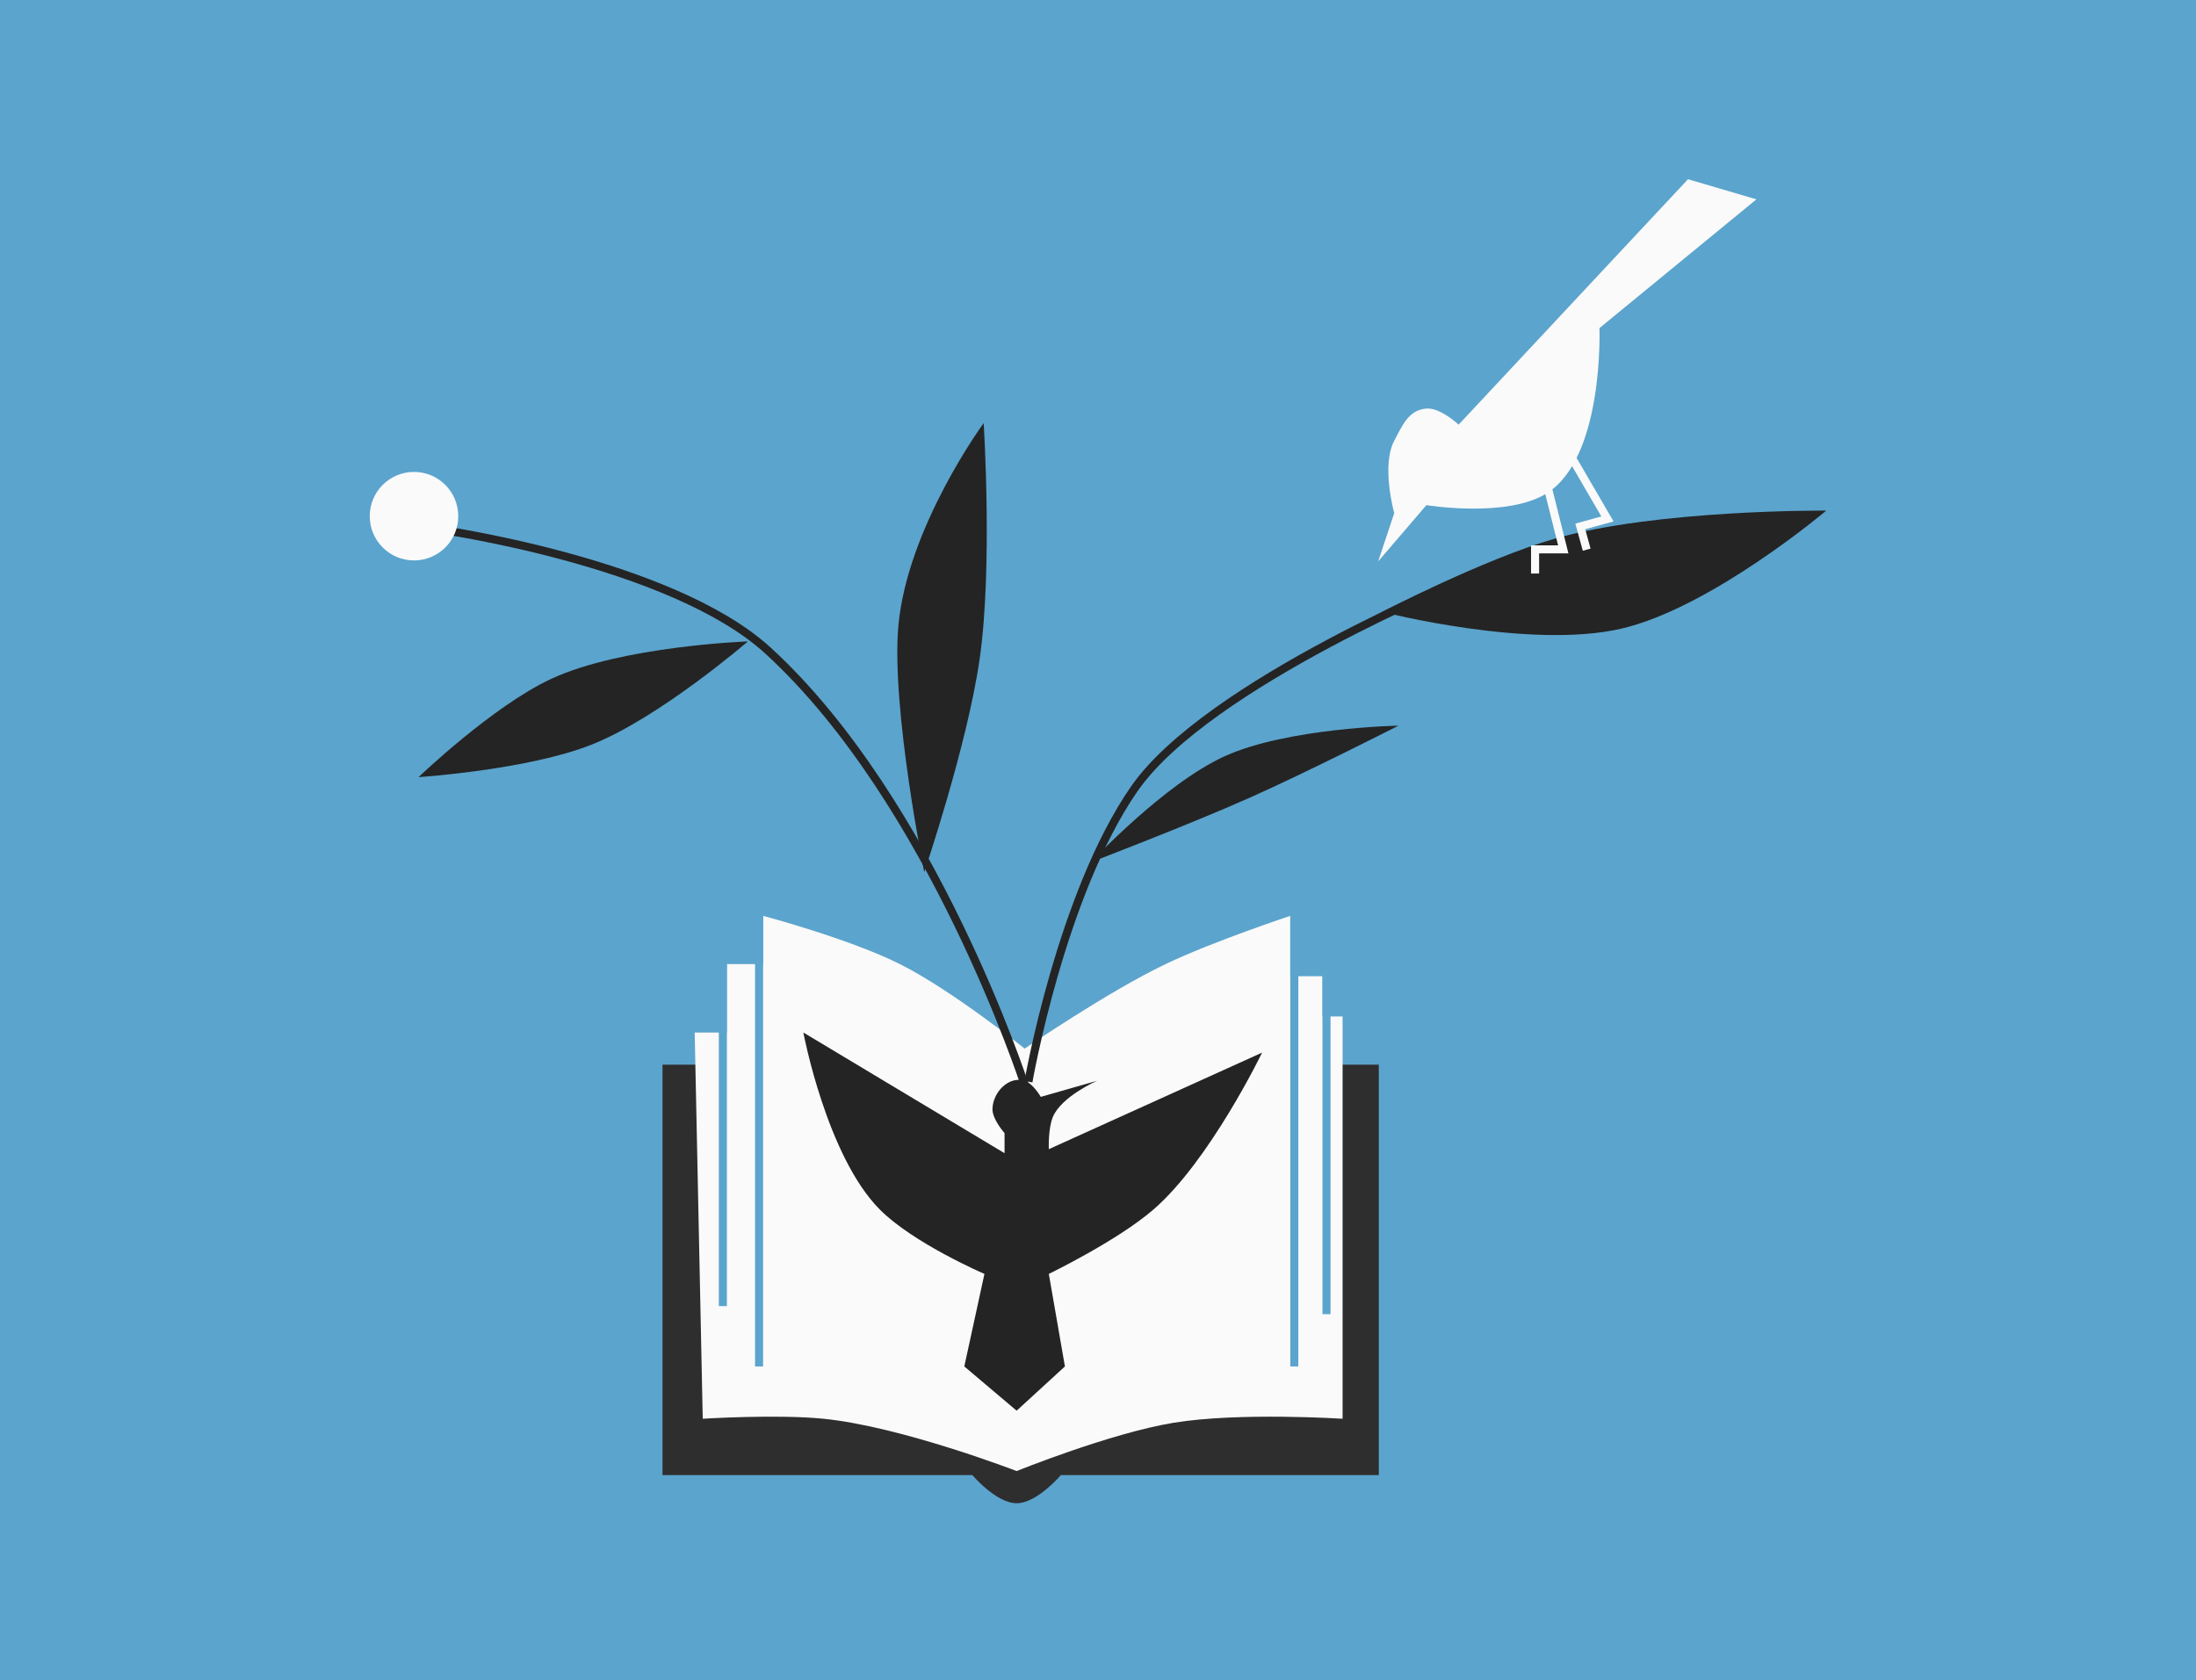
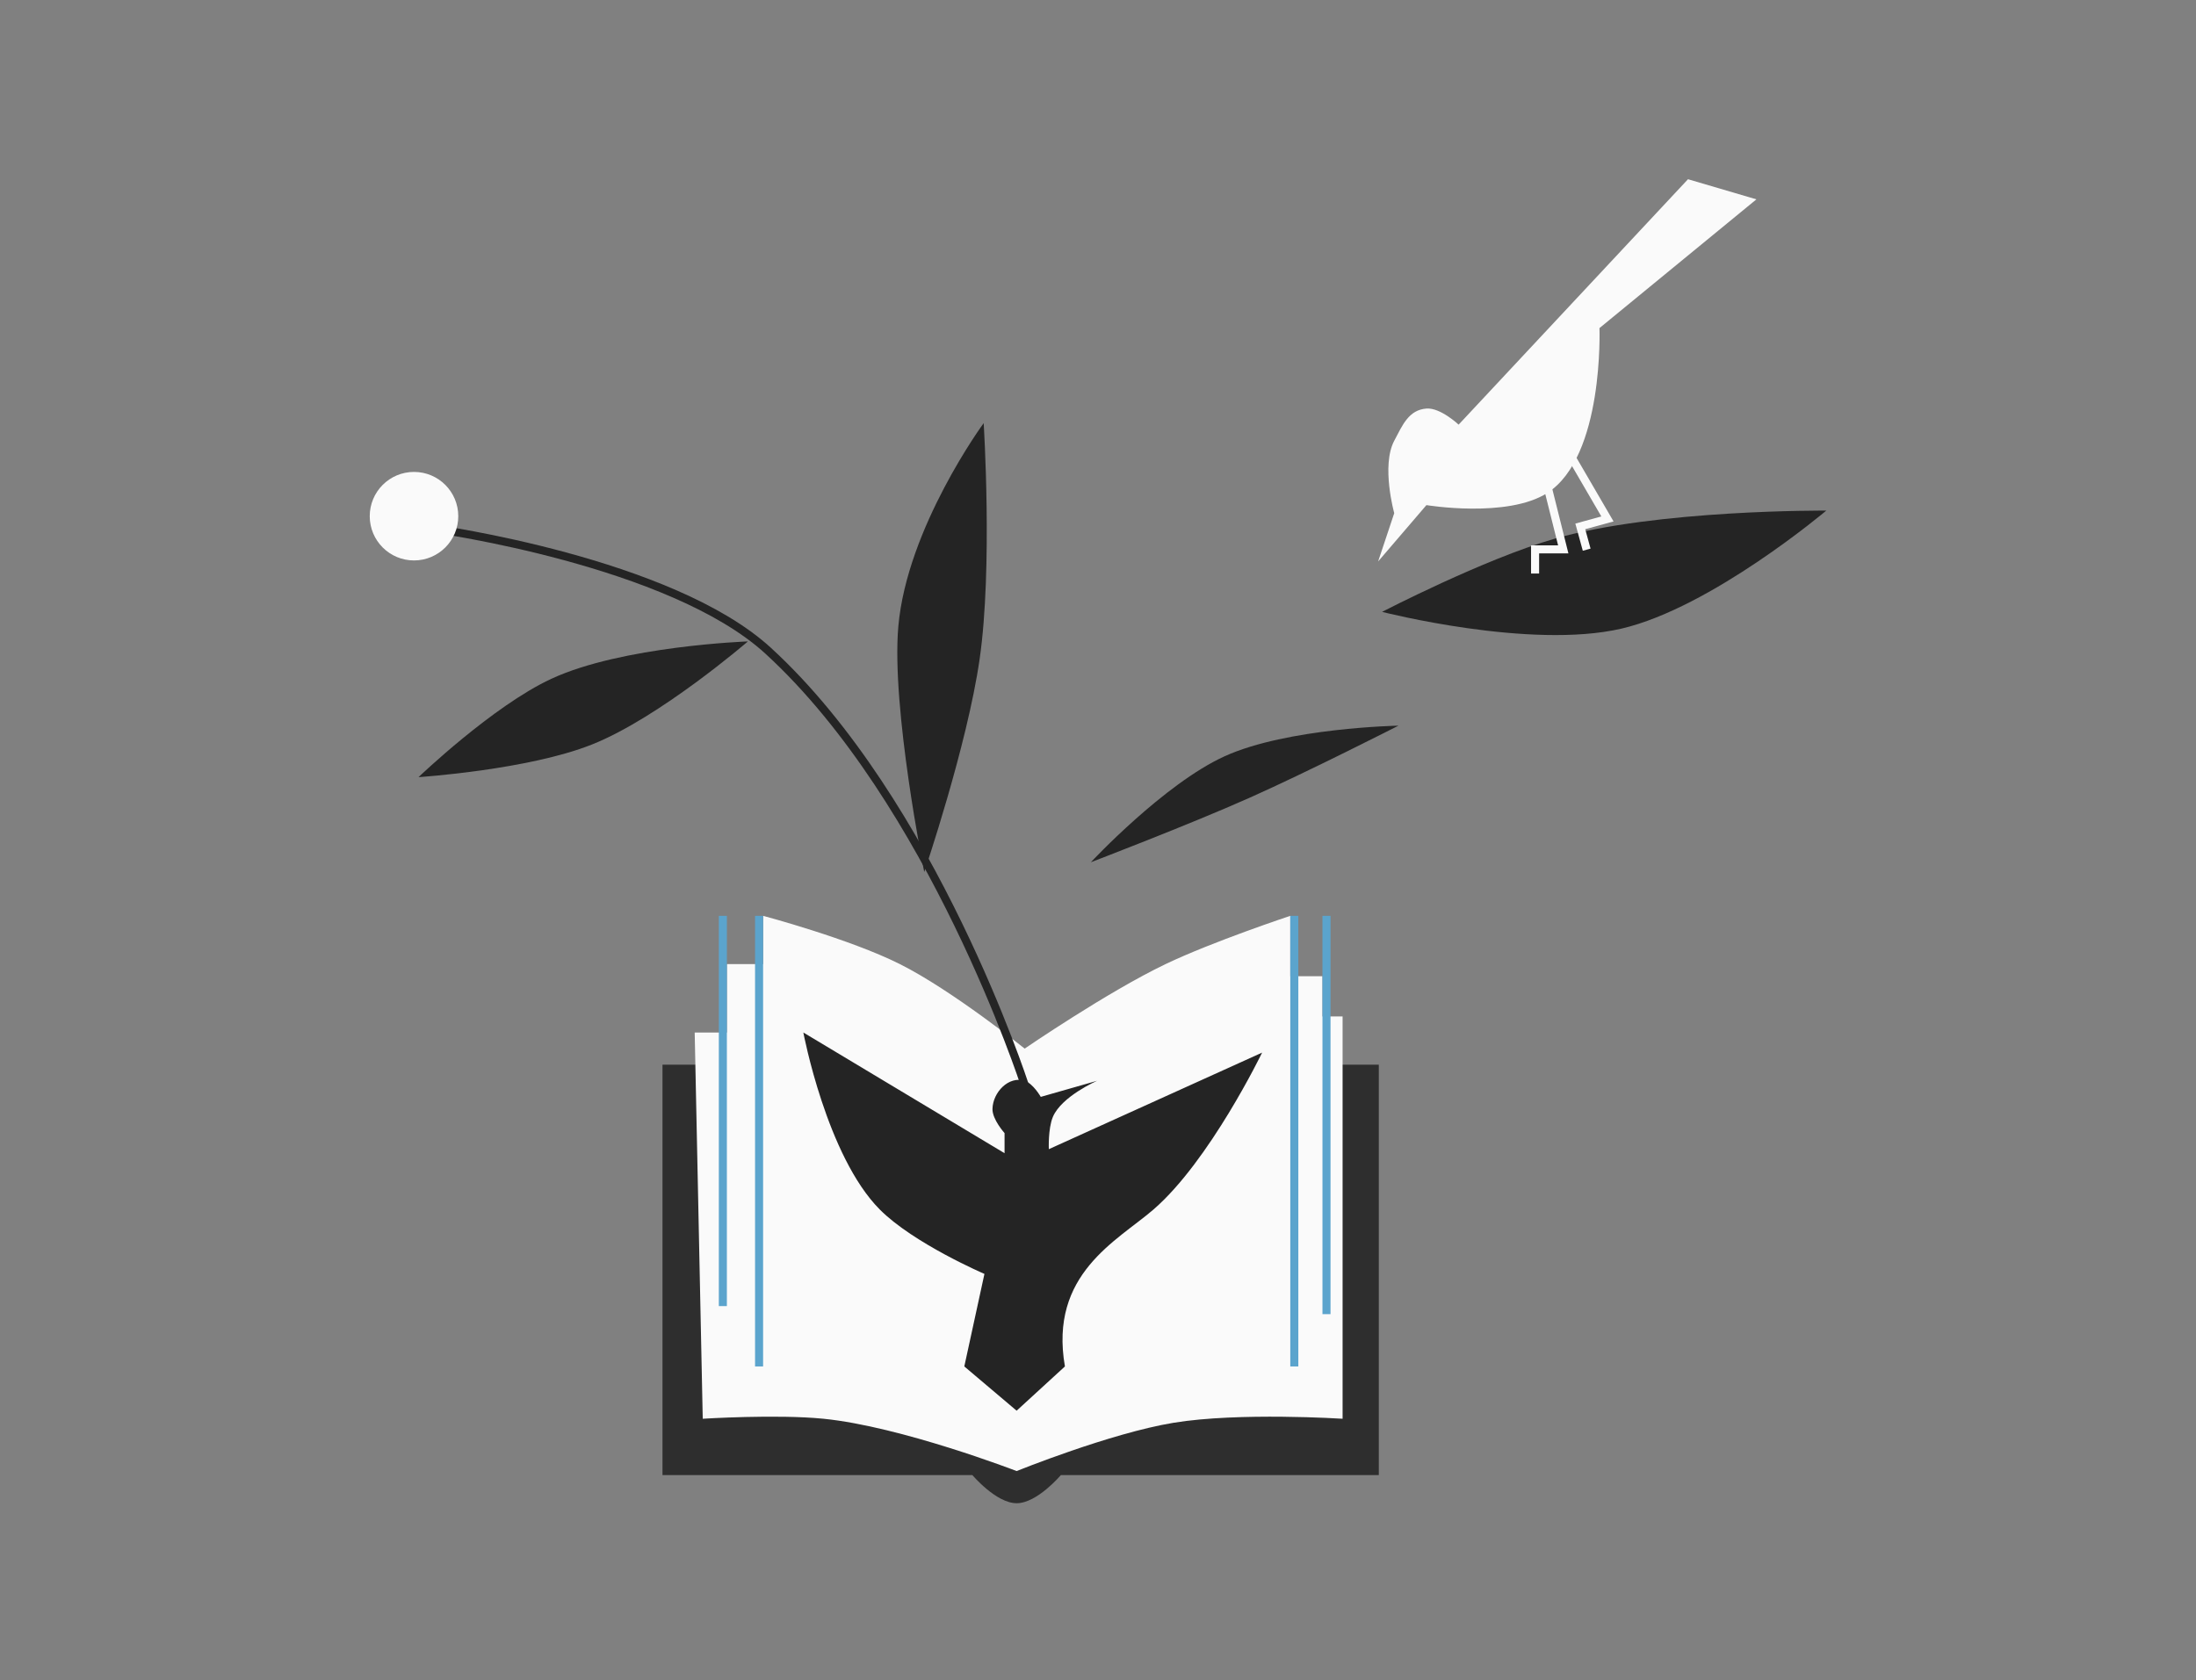
<svg xmlns="http://www.w3.org/2000/svg" width="392" height="300" viewBox="0 0 392 300" fill="none">
  <rect x="0" y="0" width="392" height="300" fill="#808080" stroke="none" />
  <g clip-path="url(#clip0)">
-     <rect width="392" height="300" fill="#5BA4CD" />
    <path d="M246.126 190.096H118.26V263.367H173.573C173.573 263.367 177.817 268.396 181.474 268.396C185.132 268.396 189.376 263.367 189.376 263.367H246.126V190.096Z" fill="#2E2E2E" />
    <path d="M129.754 184.352H124.007L125.444 253.313C125.444 253.313 138.62 252.478 146.994 253.313C160.876 254.697 181.475 262.652 181.475 262.652C181.475 262.652 198.195 255.891 209.49 254.031C221.12 252.117 239.661 253.313 239.661 253.313V181.478H236.069V174.295H230.322V163.52C230.322 163.52 216.466 168.116 208.054 172.14C197.724 177.08 182.911 187.225 182.911 187.225C182.911 187.225 170.032 176.849 160.643 172.14C151.601 167.605 136.219 163.52 136.219 163.52V172.14H129.754V184.352Z" fill="#FAFAFA" />
-     <path d="M179.319 205.9L143.402 184.35C143.402 184.35 147.564 206.43 157.05 215.957C163.093 222.026 175.728 227.451 175.728 227.451L172.136 243.973L181.474 251.874L190.095 243.973L187.221 227.451C187.221 227.451 199.42 221.559 205.898 215.957C215.964 207.253 225.294 187.941 225.294 187.941L187.221 205.182C187.221 205.182 187.07 201.523 187.939 199.435C189.473 195.754 195.841 192.97 195.841 192.97L185.784 195.843C185.784 195.843 184.422 193.456 182.911 192.97C180.072 192.056 177.227 195.017 177.164 197.998C177.124 199.88 179.319 202.308 179.319 202.308V205.9Z" fill="#242424" />
+     <path d="M179.319 205.9L143.402 184.35C143.402 184.35 147.564 206.43 157.05 215.957C163.093 222.026 175.728 227.451 175.728 227.451L172.136 243.973L181.474 251.874L190.095 243.973C187.221 227.451 199.42 221.559 205.898 215.957C215.964 207.253 225.294 187.941 225.294 187.941L187.221 205.182C187.221 205.182 187.07 201.523 187.939 199.435C189.473 195.754 195.841 192.97 195.841 192.97L185.784 195.843C185.784 195.843 184.422 193.456 182.911 192.97C180.072 192.056 177.227 195.017 177.164 197.998C177.124 199.88 179.319 202.308 179.319 202.308V205.9Z" fill="#242424" />
    <path d="M182.911 193.692C182.911 193.692 166.516 143.132 137.131 116.197C119.712 100.229 77.613 94.422 77.613 94.422" stroke="#242424" stroke-width="1.437" />
-     <path d="M261.974 103.131C261.974 103.131 215.521 122.002 202.456 140.874C189.391 159.746 183.584 193.134 183.584 193.134" stroke="#242424" stroke-width="1.437" />
    <path d="M98.406 121.203C87.961 126.053 74.71 138.754 74.71 138.754C74.71 138.754 94.266 137.479 105.706 132.913C117.796 128.087 133.506 114.522 133.506 114.522C133.506 114.522 111.061 115.327 98.406 121.203Z" fill="#242424" />
    <path d="M160.358 111.842C159.074 126.425 164.984 155.695 164.984 155.695C164.984 155.695 172.648 133.149 174.874 117.649C177.228 101.269 175.59 75.55 175.59 75.55C175.59 75.55 161.913 94.172 160.358 111.842Z" fill="#242424" />
    <path d="M218.625 135.018C207.784 139.939 194.729 153.948 194.729 153.948C194.729 153.948 212.179 147.287 223.104 142.418C233.62 137.732 249.633 129.565 249.633 129.565C249.633 129.565 229.821 129.936 218.625 135.018Z" fill="#242424" />
    <path d="M277.4 96.217C264.89 99.826 246.711 109.246 246.711 109.246C246.711 109.246 273.156 116.032 289.452 112.235C305.496 108.496 326 91.168 326 91.168C326 91.168 295.734 90.928 277.4 96.217Z" fill="#242424" />
    <circle cx="73.902" cy="92.162" r="7.902" fill="#FAFAFA" />
    <path d="M135.5 163.52V243.975" stroke="#5BA4CD" stroke-width="1.437" />
    <path d="M129.035 163.52V233.199" stroke="#5BA4CD" stroke-width="1.437" />
    <path d="M236.787 163.52L236.787 234.636" stroke="#5BA4CD" stroke-width="1.437" />
    <path d="M231.041 163.52V243.975" stroke="#5BA4CD" stroke-width="1.437" />
    <path d="M254.627 72.946C257.128 72.753 260.373 75.819 260.373 75.819L301.319 32L313.531 35.592L285.516 58.579C285.516 58.579 286.358 81.555 276.177 88.031C269.04 92.571 254.627 90.186 254.627 90.186L246.006 100.243L248.88 91.623C248.88 91.623 246.517 83.155 248.88 78.693C250.365 75.888 251.462 73.189 254.627 72.946Z" fill="#FAFAFA" />
    <path d="M276.177 86.594L279.05 98.087H274.022V102.397" stroke="#FAFAFA" stroke-width="1.437" />
    <path d="M280.487 81.569L286.941 92.656L282.092 93.987L283.232 98.143" stroke="#FAFAFA" stroke-width="1.437" />
  </g>
  <defs>
    <clipPath id="clip0">
      <rect width="392" height="300" fill="white" />
    </clipPath>
  </defs>
</svg>